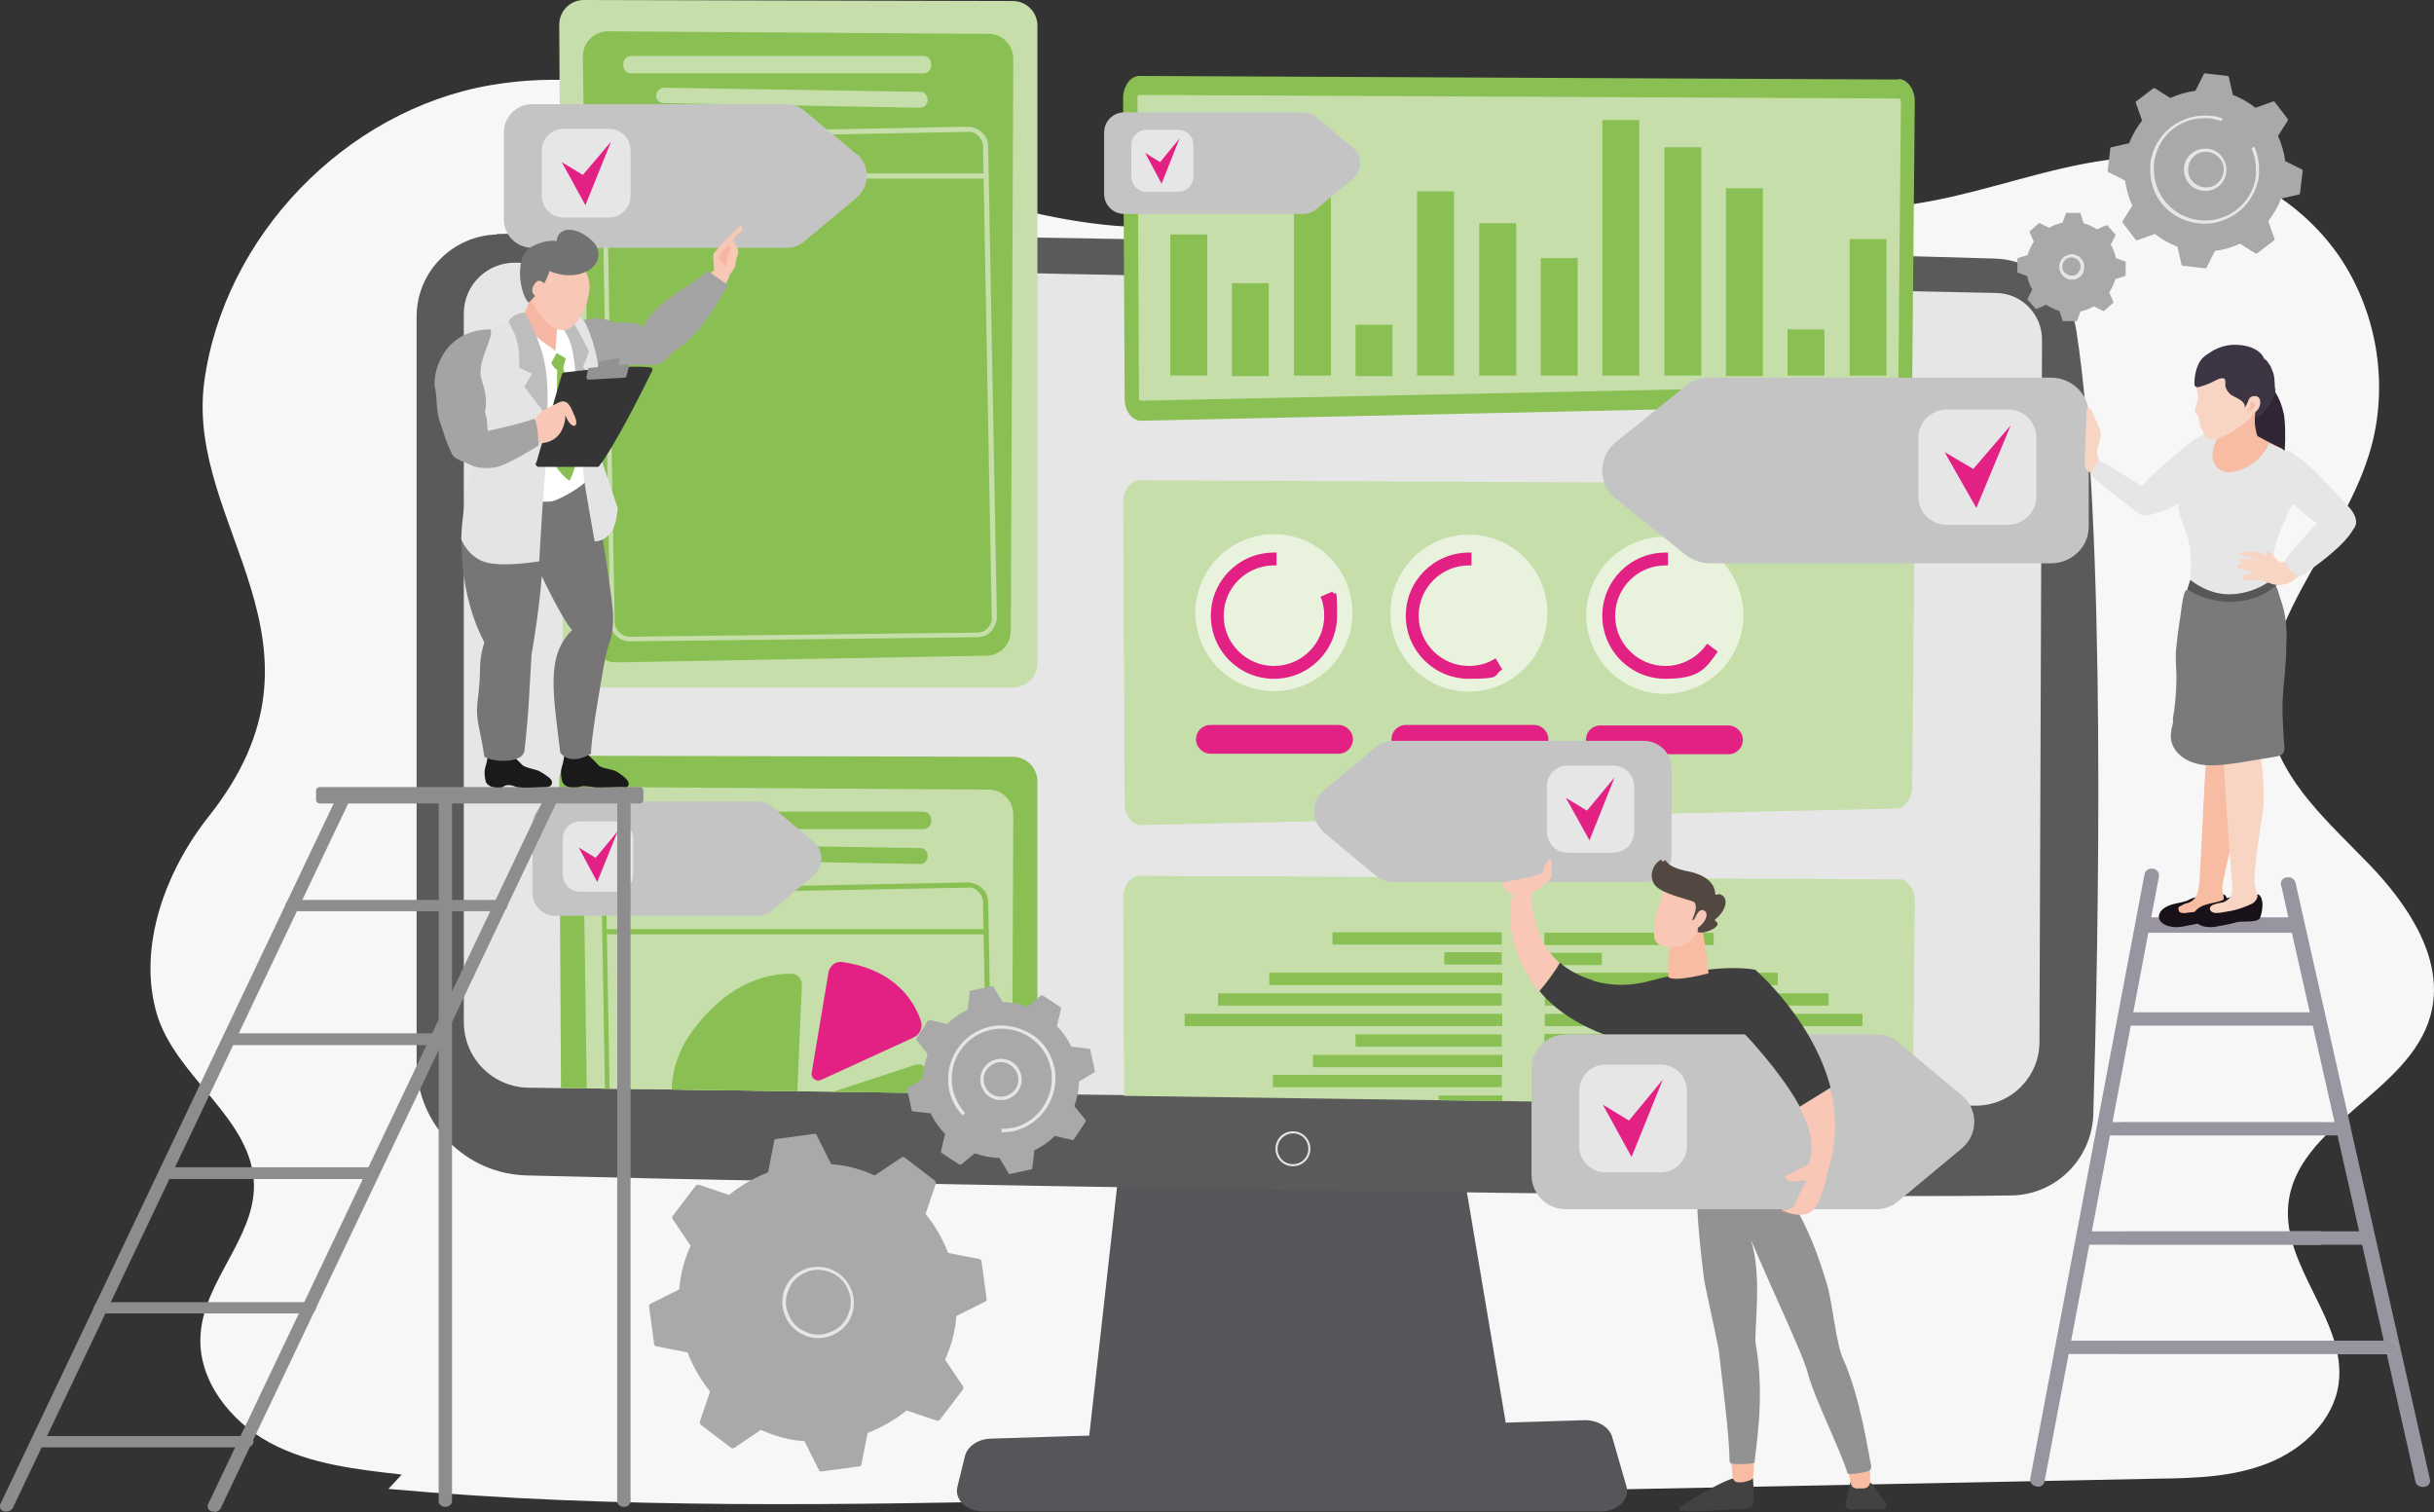
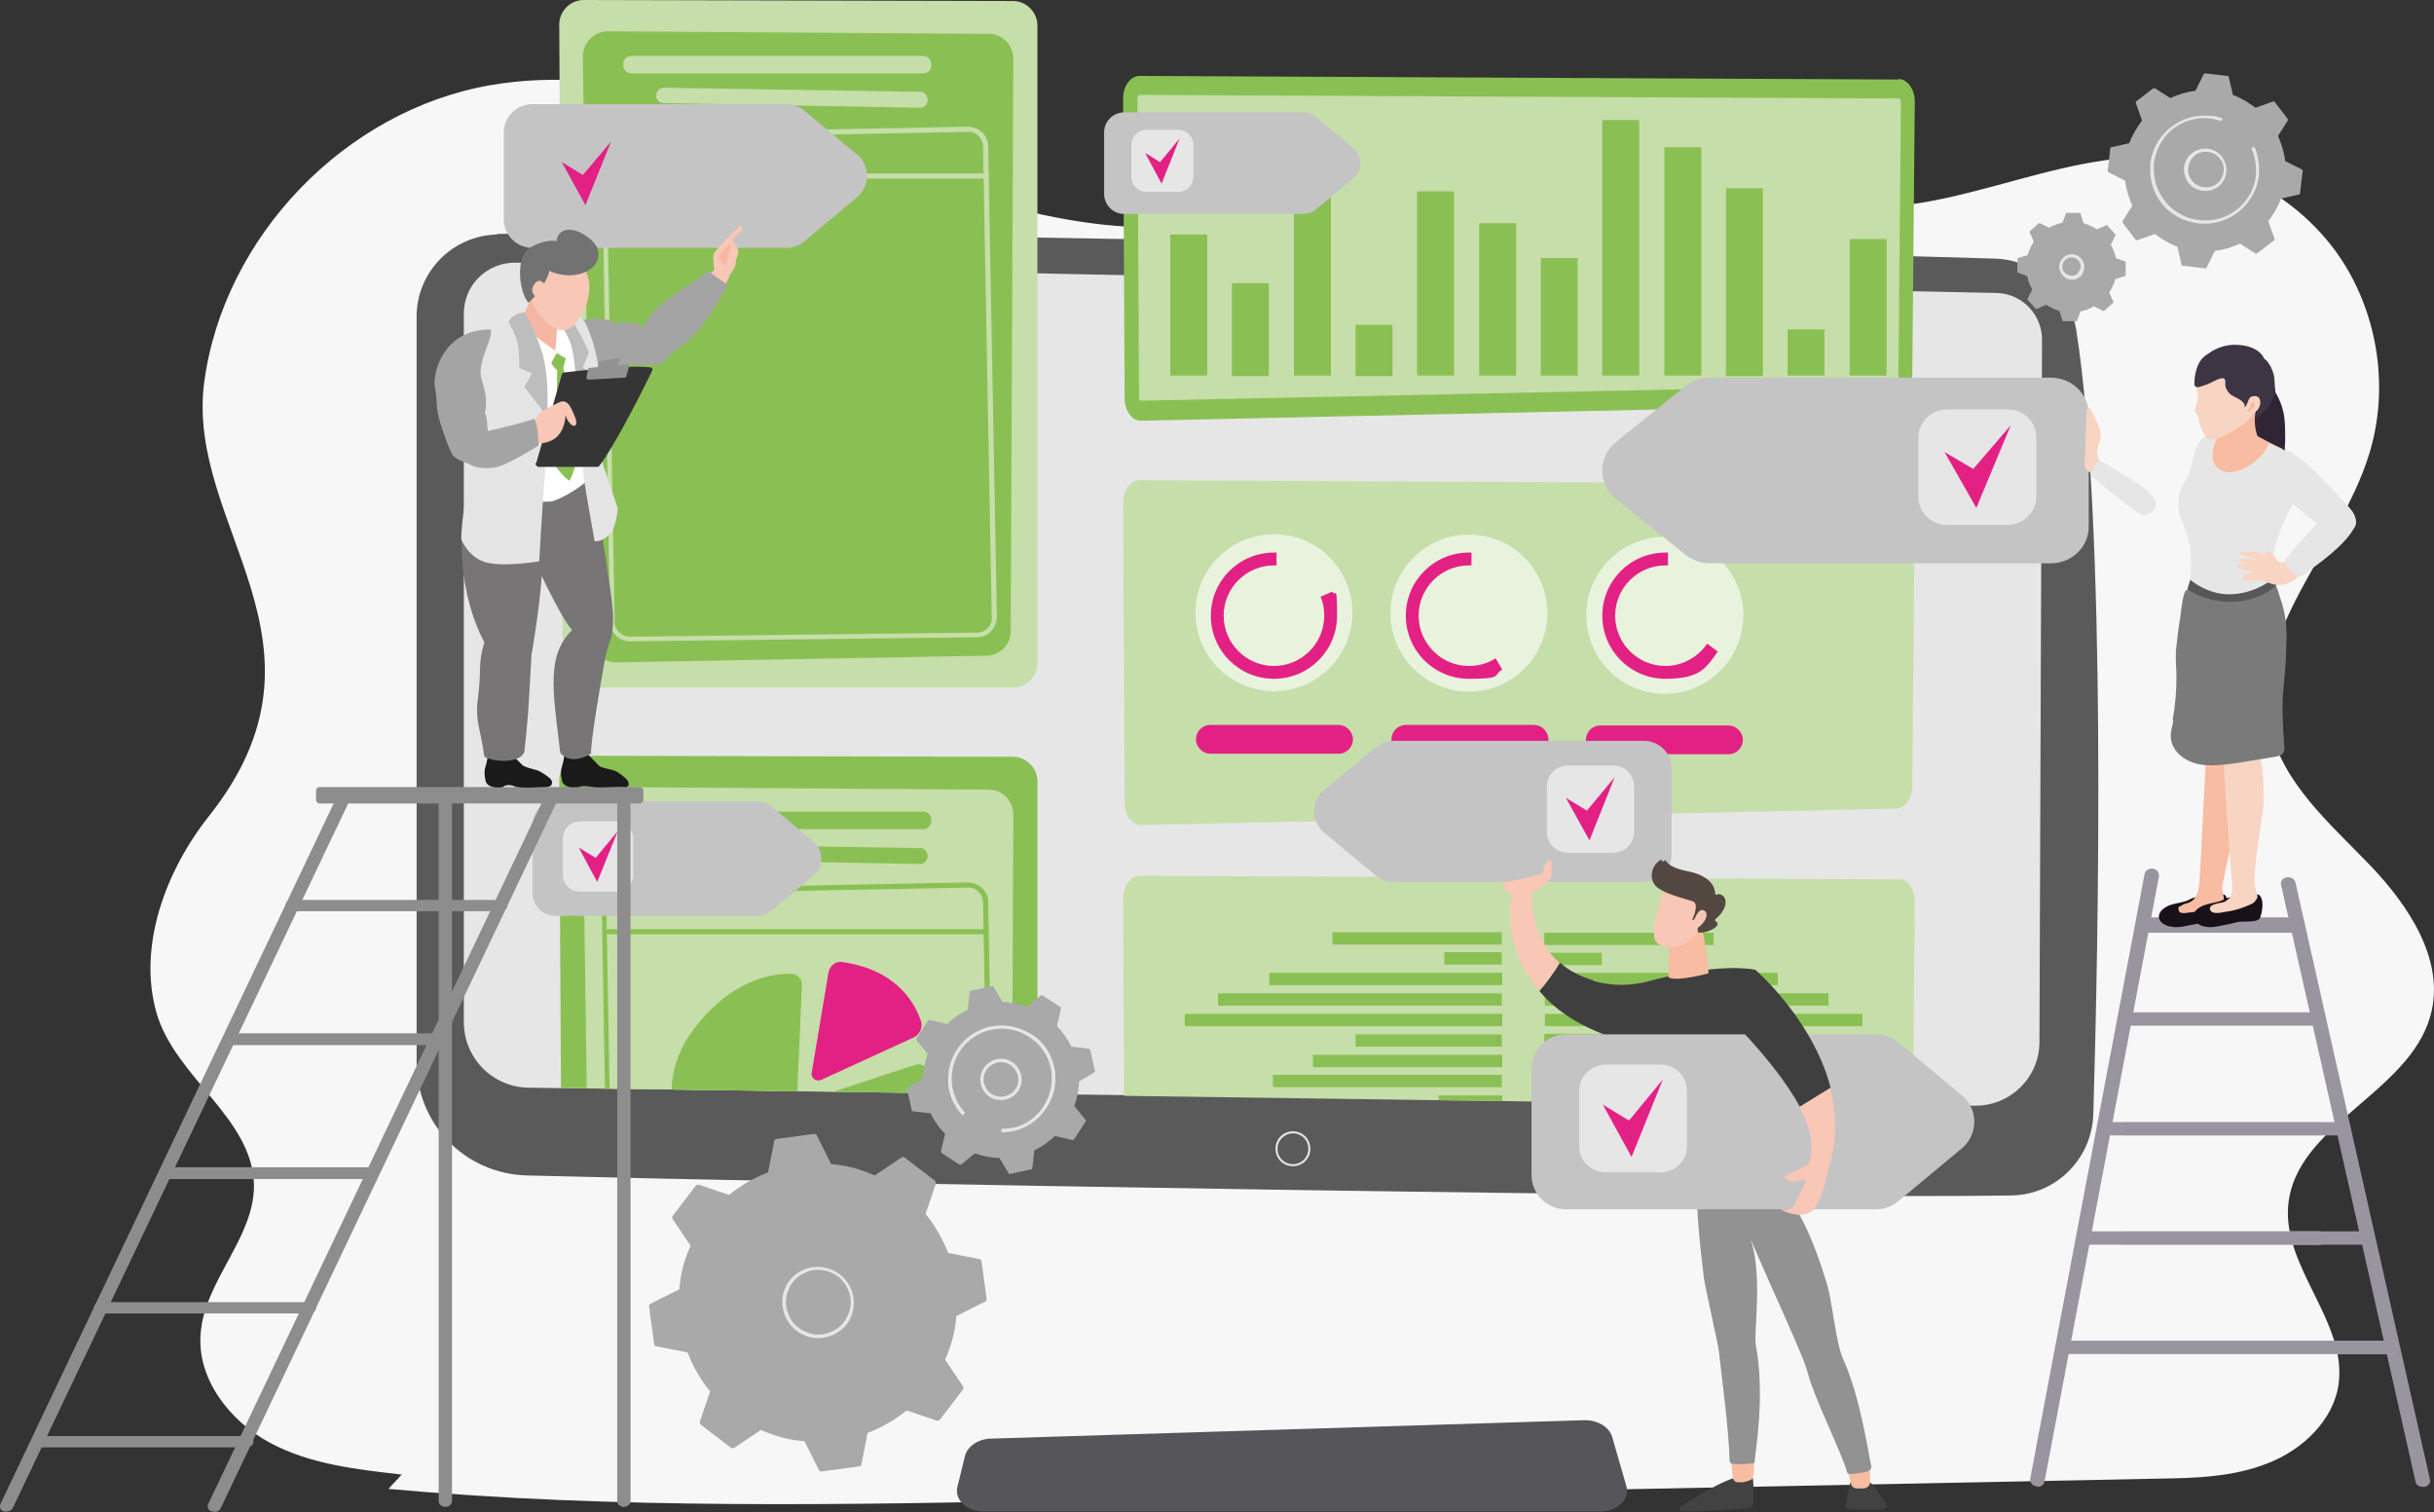
<svg xmlns="http://www.w3.org/2000/svg" xmlns:xlink="http://www.w3.org/1999/xlink" version="1.1" id="Vrstva_1" x="0px" y="0px" viewBox="0 0 474.4 294.7" style="enable-background:new 0 0 474.4 294.7;" xml:space="preserve">
  <rect x="0" y="0" width="474.4" height="294.7" fill="#333333" stroke="none" />
  <style type="text/css">
	.st0{fill:#F8F7F7;}
	.st1{fill:#56565A;}
	.st2{fill:#5A5A5A;}
	.st3{fill:#E6E6E6;}
	.st4{fill:#C6DEAA;}
	.st5{fill:#8AC053;}
	.st6{opacity:0.6;fill:#FFFFFF;enable-background:new    ;}
	.st7{fill:#E32185;}
	.st8{clip-path:url(#SVGID_00000040572650670741051820000010176299808882693817_);}
	.st9{fill:url(#SVGID_00000167375188198376112150000013925716509349187203_);}
	.st10{fill:url(#SVGID_00000085234358353118506070000004750828825976166822_);}
	.st11{fill:url(#SVGID_00000126311794114047421470000010241770349758832257_);}
	.st12{fill:url(#SVGID_00000151540007021731241480000011009881653921325994_);}
	.st13{fill:url(#SVGID_00000016783476257079850440000003615542565724922033_);}
	.st14{fill:url(#SVGID_00000025402229564516794770000010246016606407793800_);}
	.st15{fill:url(#SVGID_00000042722011373745058930000004251674252648855940_);}
	.st16{fill:url(#SVGID_00000045617597544252543790000008038459881647159705_);}
	.st17{fill:url(#SVGID_00000012459598222983080340000001827124530158902703_);}
	.st18{fill:#C4C4C4;}
	.st19{fill:#9895A0;}
	.st20{fill:#CBCACA;}
	.st21{fill:#8D8D8E;}
	.st22{fill:none;stroke:#9895A0;stroke-width:3;stroke-miterlimit:10;}
	.st23{fill:#A9A9A9;}
	.st24{fill:#424242;}
	.st25{fill:#F7BCA1;}
	.st26{fill:#929292;}
	.st27{fill:#3F3F3F;}
	.st28{fill:#F8C7B5;}
	.st29{fill:#534741;}
	.st30{fill:#1A1A1A;}
	.st31{fill:#777575;}
	.st32{fill:#A5A4A4;}
	.st33{fill:#FFFFFF;}
	.st34{fill:#F6B6A4;}
	.st35{fill:#8ABF53;}
	.st36{fill:#E4E4E4;}
	.st37{fill:#BEBDBE;}
	.st38{fill:#727272;}
	.st39{fill:#353535;}
	.st40{fill:#F8D4C2;}
	.st41{fill:#302534;}
	.st42{fill:#E2E1F1;}
	.st43{fill:#19111A;}
	.st44{fill:#7A7A7A;}
	.st45{fill:#575757;}
	.st46{fill:#3E3544;}
</style>
  <path class="st0" d="M461.7,168.4c-7.7-8-16.8-15.8-19.2-26.6C438.4,123,456,107,461.7,88.7c4-12.7,1.9-27.1-5.4-38.2  c-7.4-11.1-19.9-18.5-33.1-19.7c-22.8-2.1-45.1,13.3-67.5,8.8c-18-3.6-32.2-19.3-50.4-20.9c-21.5-2-39.3,15.7-59.7,22.4  c-24.5,8-51.1-0.4-75.2-9.5s-49.4-19.4-74.8-15c-28.3,4.9-52,29.5-55.8,57.9c-3.7,28.2,27.7,50.8,0.9,84.6  c-8.4,10.6-13.9,25.3-10.2,38.3c3.6,12.6,18.9,20.6,19,33.7c0,10.3-9.7,18.6-10.4,28.9c-0.7,8.8,5.7,17,13.5,21.2s16.9,5.2,25.7,6.2  l-2.6,2.8c44.4,4,89.2,3.1,133.8,2.2c70.4-1.4,140.7-2.8,211.1-4.2c7.2-0.1,14.6-0.3,21.4-3c6.7-2.6,12.8-8.3,13.8-15.4  c1.7-12.2-11-22.8-9.8-35c1.5-15.6,23.5-21.7,27.7-36.8c3-10.7-4.2-21.5-11.9-29.5L461.7,168.4z" />
  <g>
-     <polygon class="st1" points="219.2,218.1 212.1,281.6 294.2,281.6 283.5,218.1  " />
    <path class="st2" d="M96.9,45.7c-8.7,0.2-15.7,7.3-15.7,16v145.4c0,12,9.5,21.7,21.5,22c53.1,1.4,238.8,4.7,289.3,3.9   c8.7-0.1,15.7-7.1,16-15.8c1-33.8,2.6-115-3.3-152.7c-1.2-7.9-7.9-13.9-16-14.1c-44.5-1.4-241.4-5.9-291.9-4.8L96.9,45.7z" />
    <path class="st3" d="M100.5,51.2c-5.5-0.1-10.1,4.3-10.1,9.9v138.1c0,7,5.6,12.7,12.6,12.8l281.9,3.5c6.9,0.1,12.6-5.5,12.6-12.4   L398,66.2c0-4.9-3.9-9-8.9-9.1L100.5,51.2L100.5,51.2z" />
    <path class="st3" d="M252,227.3c-1.9,0-3.4-1.5-3.4-3.4s1.5-3.4,3.4-3.4s3.4,1.5,3.4,3.4S253.9,227.3,252,227.3z M252,220.9   c-1.6,0-3,1.3-3,3s1.3,3,3,3s3-1.3,3-3S253.7,220.9,252,220.9z" />
    <path class="st1" d="M311.9,294.6H191.7c-3.3,0-5.7-2.3-5.1-4.8l1.5-6.1c0.5-1.8,2.5-3.2,4.9-3.3l115.9-3.6c2.5,0,4.7,1.3,5.3,3.2   l2.8,9.7C317.7,292.2,315.3,294.6,311.9,294.6L311.9,294.6z" />
  </g>
  <g>
    <path class="st4" d="M114.5,134h82.9c2.6,0,4.8-2.1,4.8-4.8V5c0-2.6-2.1-4.8-4.8-4.8L113.8,0c-2.7,0-4.8,2.2-4.8,4.8l0.7,124.5   c0,2.6,2.2,4.8,4.8,4.8L114.5,134z" />
    <path class="st5" d="M118.5,6.1l74.2,0.5c2.7,0,4.8,2.2,4.8,4.9L197,123c0,2.6-2.1,4.8-4.8,4.8l-72.1,1.3c-2.7,0-4.9-2.1-4.9-4.8   L113.6,11C113.6,8.3,115.8,6.1,118.5,6.1z" />
    <path class="st4" d="M123,10.9h57c0.8,0,1.5,0.7,1.5,1.5v0.4c0,0.8-0.7,1.5-1.5,1.5h-57c-0.8,0-1.5-0.7-1.5-1.5v-0.4   C121.5,11.6,122.2,10.9,123,10.9z" />
    <path class="st4" d="M127.9,18.7L127.9,18.7c0,0.8,0.7,1.4,1.4,1.4l50,0.9c0.8,0,1.5-0.6,1.5-1.5l0,0c0-0.9-0.6-1.6-1.4-1.6   l-50-0.8c-0.8,0-1.5,0.7-1.5,1.5V18.7z" />
    <path class="st4" d="M122.8,125c-2.1,0-3.9-1.7-3.9-3.8L117.3,30l0,0c0-2.2,1.7-3.9,3.8-4l67.5-1.3c1.1,0,2,0.4,2.8,1.1   c0.8,0.7,1.2,1.7,1.2,2.7l1.7,91.7c0,1-0.4,2-1.1,2.8s-1.7,1.2-2.8,1.2L122.8,125L122.8,125L122.8,125z M118.2,30l1.6,91.2   c0,1.6,1.4,2.9,3,2.9s0,0,0,0l67.6-0.8c0.8,0,1.6-0.3,2.1-0.9c0.6-0.6,0.9-1.3,0.8-2.1l-1.7-91.7c0-0.8-0.3-1.5-0.9-2.1   c-0.6-0.6-1.3-0.9-2.1-0.8L121.1,27C119.4,27,118.1,28.4,118.2,30L118.2,30L118.2,30z" />
    <path class="st4" d="M192.2,34.8h-73.6c-0.3,0-0.5-0.2-0.5-0.5s0.2-0.5,0.5-0.5h73.6c0.3,0,0.5,0.2,0.5,0.5S192.5,34.8,192.2,34.8z   " />
  </g>
  <g>
    <path class="st5" d="M370.1,15.5l-148-0.7c-1.8,0-3.2,2-3.2,4.4l0.3,58.5c0,2.4,1.5,4.4,3.3,4.3l147.1-3.2c1.7,0,3.1-2,3.1-4.3   l0.5-54.7c0-2.4-1.4-4.4-3.2-4.4L370.1,15.5z" />
    <path class="st4" d="M222.4,78.1c-0.2,0-0.4-0.2-0.4-0.5l-0.3-58.5c0-0.1,0-0.3,0.1-0.4c0.1-0.1,0.2-0.2,0.3-0.2l148,0.7   c0,0,0.2,0,0.3,0.2c0,0,0.1,0.2,0.1,0.4L370,74.5c0,0.3-0.2,0.5-0.4,0.5l0,0L222.4,78.1L222.4,78.1z" />
    <g>
      <rect x="228.1" y="45.7" class="st5" width="7.2" height="27.5" />
      <rect x="240.1" y="55.2" class="st5" width="7.2" height="18.1" />
      <rect x="252.2" y="31.8" class="st5" width="7.2" height="41.4" />
      <rect x="264.2" y="63.3" class="st5" width="7.2" height="10" />
      <rect x="276.2" y="37.3" class="st5" width="7.2" height="35.9" />
      <rect x="288.3" y="43.5" class="st5" width="7.2" height="29.7" />
      <rect x="300.3" y="50.3" class="st5" width="7.2" height="22.9" />
      <rect x="312.3" y="23.4" class="st5" width="7.2" height="49.8" />
      <rect x="324.4" y="28.7" class="st5" width="7.2" height="44.5" />
      <rect x="336.4" y="36.7" class="st5" width="7.2" height="36.6" />
      <rect x="348.4" y="64.2" class="st5" width="7.2" height="9" />
      <rect x="360.5" y="46.6" class="st5" width="7.2" height="26.6" />
    </g>
  </g>
  <g>
    <path class="st4" d="M370.1,94.3l-148-0.7c-1.8,0-3.2,2-3.2,4.4l0.3,58.5c0,2.4,1.5,4.4,3.3,4.3l147.1-3.2c1.7,0,3.1-2,3.1-4.3   l0.5-54.7c0-2.4-1.4-4.4-3.2-4.4L370.1,94.3z" />
    <path class="st4" d="M222.3,156.3c0,0.2,0,0.3,0.2,0.3l147.1-3.2c0,0,0.2-0.1,0.2-0.3l0.5-54.7v-0.2c0,0,0,0-0.1,0l-148-0.7   l-0.1,0.1c0,0,0,0-0.1,0c0,0,0,0.1,0,0.2" />
    <g>
      <ellipse transform="matrix(0.316 -0.949 0.949 0.316 56.425 317.289)" class="st6" cx="248.3" cy="119.5" rx="15.3" ry="15.3" />
      <circle class="st6" cx="286.3" cy="119.5" r="15.3" />
      <ellipse transform="matrix(0.924 -0.383 0.383 0.924 -21.224 133.294)" class="st6" cx="324.4" cy="120" rx="15.3" ry="15.3" />
      <g>
        <path class="st7" d="M257.4,116.3c0.5,1.2,0.7,2.4,0.7,3.7c0,5.4-4.4,9.8-9.8,9.8s-9.8-4.4-9.8-9.8s4.4-9.8,9.8-9.8s0.3,0,0.5,0     v-2.5c-0.2,0-0.3,0-0.5,0c-6.8,0-12.3,5.5-12.3,12.3s5.5,12.3,12.3,12.3s12.3-5.5,12.3-12.3s-0.3-3.3-0.9-4.7L257.4,116.3     L257.4,116.3z" />
        <path class="st7" d="M291.5,128.3c-1.5,1-3.3,1.5-5.2,1.5c-5.4,0-9.8-4.4-9.8-9.8s4.4-9.8,9.8-9.8s0.3,0,0.5,0v-2.5     c-0.2,0-0.3,0-0.5,0c-6.8,0-12.3,5.5-12.3,12.3s5.5,12.3,12.3,12.3s4.6-0.7,6.5-1.8L291.5,128.3L291.5,128.3z" />
        <path class="st7" d="M332.7,125.5c-1.8,2.6-4.8,4.3-8.1,4.3c-5.4,0-9.8-4.4-9.8-9.8s4.4-9.8,9.8-9.8s0.3,0,0.5,0v-2.5     c-0.2,0-0.3,0-0.5,0c-6.8,0-12.3,5.5-12.3,12.3s5.5,12.3,12.3,12.3s7.9-2.1,10.2-5.3l-2-1.5H332.7z" />
      </g>
      <g>
        <path class="st7" d="M260.9,141.3h-25c-1.6,0-2.8,1.3-2.8,2.8s1.3,2.8,2.8,2.8h25c1.6,0,2.8-1.3,2.8-2.8S262.4,141.3,260.9,141.3     z" />
        <path class="st7" d="M299,141.3h-25c-1.6,0-2.8,1.3-2.8,2.8s1.3,2.8,2.8,2.8h25c1.6,0,2.8-1.3,2.8-2.8S300.5,141.3,299,141.3z" />
        <path class="st7" d="M311.9,147h25c1.6,0,2.8-1.3,2.8-2.8s-1.3-2.8-2.8-2.8h-25c-1.6,0-2.8,1.3-2.8,2.8S310.4,147,311.9,147z" />
      </g>
    </g>
  </g>
  <g>
    <g>
      <defs>
        <path id="SVGID_1_" d="M382.6,206.8c0,2.8-2,9-4.8,9l-279.6-3.9c-2.8,0-5.1-2.3-5.1-5.1l-2.3-100c0.3-9.1,8.3-12.4,13.2-12.2     l272.8-7.3c2.6,0,5.2,0.9,7,2.8c1.9,1.9,2.8,4.4,2.8,7.1l-3.9,109.7L382.6,206.8z" />
      </defs>
      <clipPath id="SVGID_00000182500227526055122120000013997001313648643204_">
        <use xlink:href="#SVGID_1_" style="overflow:visible;" />
      </clipPath>
      <g style="clip-path:url(#SVGID_00000182500227526055122120000013997001313648643204_);">
        <g>
          <path class="st5" d="M114.5,281.3h82.9c2.6,0,4.8-2.1,4.8-4.8V152.3c0-2.6-2.1-4.8-4.8-4.8l-83.6-0.2c-2.7,0-4.8,2.2-4.8,4.8      l0.7,124.5C109.7,279.2,111.9,281.4,114.5,281.3L114.5,281.3z" />
          <path class="st4" d="M118.5,153.4l74.2,0.5c2.7,0,4.8,2.2,4.8,4.9L197,270.3c0,2.6-2.1,4.8-4.8,4.8l-72.1,1.3      c-2.7,0-4.9-2.1-4.9-4.8l-1.6-113.3C113.6,155.6,115.8,153.4,118.5,153.4L118.5,153.4z" />
          <path class="st5" d="M123,158.2h57c0.8,0,1.5,0.7,1.5,1.5v0.4c0,0.8-0.7,1.5-1.5,1.5h-57c-0.8,0-1.5-0.7-1.5-1.5v-0.4      C121.5,158.9,122.2,158.2,123,158.2z" />
          <path class="st5" d="M127.9,166.1L127.9,166.1c0,0.8,0.7,1.4,1.4,1.4l50,0.9c0.8,0,1.5-0.6,1.5-1.5l0,0c0-0.9-0.6-1.6-1.4-1.6      l-50-0.8c-0.8,0-1.5,0.7-1.5,1.5V166.1z" />
          <path class="st5" d="M122.8,272.3c-2.1,0-3.9-1.7-3.9-3.8l-1.6-91.2l0,0c0-2.2,1.7-3.9,3.8-4l67.5-1.3c1,0,2,0.4,2.8,1.1      s1.2,1.7,1.2,2.7l1.7,91.7c0,1-0.4,2-1.1,2.8c-0.7,0.8-1.7,1.2-2.8,1.2L122.8,272.3L122.8,272.3L122.8,272.3z M118.2,177.3      l1.6,91.2c0,1.6,1.4,2.9,3,2.9s0,0,0,0l67.6-0.8c0.8,0,1.6-0.3,2.1-0.9c0.6-0.6,0.9-1.3,0.8-2.1l-1.7-91.7      c0-0.8-0.3-1.5-0.9-2.1c-0.6-0.6-1.3-0.9-2.1-0.8l-67.5,1.3c-1.7,0-3,1.4-2.9,3.1l0,0L118.2,177.3z" />
          <path class="st5" d="M192.2,182.1h-73.6c-0.3,0-0.5-0.2-0.5-0.5s0.2-0.5,0.5-0.5h73.6c0.3,0,0.5,0.2,0.5,0.5      S192.5,182.1,192.2,182.1z" />
          <g>
            <path class="st5" d="M156.3,191.9c0-1.1-0.8-2-1.9-2.1c-3.7-0.1-11.7,0.9-19.2,10.8c-10.1,13.3-1.9,31.7,19.5,32       c19.7,0.3,26.4-14.5,26.1-23.5c0-1.1-1.2-1.9-2.3-1.6l-21,6.9c-1.1,0.4-2.2-0.5-2.1-1.6l0.9-21V191.9z" />
            <path class="st7" d="M161.5,189.4l-3.3,19.7c-0.2,1,0.9,1.8,1.8,1.4l18.1-8.3c1.2-0.6,1.8-1.9,1.4-3.2       c-1.2-3.5-4.7-10-15.4-11.5C162.9,187.3,161.8,188.2,161.5,189.4z" />
          </g>
        </g>
        <g>
          <path class="st4" d="M370.1,171.4l-148-0.7c-1.8,0-3.2,2-3.2,4.4l0.3,58.5c0,2.4,1.5,4.4,3.3,4.3l147.1-3.2c1.7,0,3.1-2,3.1-4.3      l0.5-54.7c0-2.4-1.4-4.4-3.2-4.4L370.1,171.4z" />
          <g>
            <linearGradient id="SVGID_00000108301482158303102640000001877302533935848836_" gradientUnits="userSpaceOnUse" x1="347.211" y1="284.298" x2="315.911" y2="385.998" gradientTransform="matrix(1 0 0 1 0 -290)">
              <stop offset="0" style="stop-color:#E2473D" />
              <stop offset="1" style="stop-color:#E9615A" />
            </linearGradient>
            <rect x="258.6" y="225.4" style="fill:url(#SVGID_00000108301482158303102640000001877302533935848836_);" width="34.2" height="2.4" />
            <linearGradient id="SVGID_00000122706585021011292320000007752154694489179294_" gradientUnits="userSpaceOnUse" x1="351.595" y1="285.624" x2="320.195" y2="387.324" gradientTransform="matrix(1 0 0 1 0 -290)">
              <stop offset="0" style="stop-color:#E2473D" />
              <stop offset="1" style="stop-color:#E9615A" />
            </linearGradient>
            <rect x="270.3" y="221.4" style="fill:url(#SVGID_00000122706585021011292320000007752154694489179294_);" width="22.4" height="2.4" />
            <linearGradient id="SVGID_00000178920880866867229860000008714687808367281855_" gradientUnits="userSpaceOnUse" x1="337.086" y1="281.191" x2="305.786" y2="382.891" gradientTransform="matrix(1 0 0 1 0 -290)">
              <stop offset="0" style="stop-color:#E2473D" />
              <stop offset="1" style="stop-color:#E9615A" />
            </linearGradient>
            <rect x="241.3" y="217.5" style="fill:url(#SVGID_00000178920880866867229860000008714687808367281855_);" width="51.5" height="2.4" />
            <rect x="280.4" y="213.5" class="st5" width="12.4" height="2.4" />
            <rect x="248.1" y="209.5" class="st5" width="44.6" height="2.4" />
            <rect x="255.9" y="205.6" class="st5" width="36.9" height="2.4" />
            <rect x="264.2" y="201.6" class="st5" width="28.5" height="2.4" />
            <rect x="230.9" y="197.6" class="st5" width="61.9" height="2.4" />
            <rect x="237.4" y="193.6" class="st5" width="55.3" height="2.4" />
            <rect x="247.4" y="189.6" class="st5" width="45.4" height="2.4" />
            <rect x="281.5" y="185.6" class="st5" width="11.2" height="2.4" />
            <rect x="259.7" y="181.7" class="st5" width="33" height="2.4" />
          </g>
          <g>
            <linearGradient id="SVGID_00000108992518413009998710000014473165525596742313_" gradientUnits="userSpaceOnUse" x1="385.926" y1="296.272" x2="354.626" y2="397.972" gradientTransform="matrix(1 0 0 1 0 -290)">
              <stop offset="0" style="stop-color:#E2473D" />
              <stop offset="1" style="stop-color:#E9615A" />
            </linearGradient>
            <rect x="301" y="225.4" style="fill:url(#SVGID_00000108992518413009998710000014473165525596742313_);" width="34.2" height="2.4" />
            <linearGradient id="SVGID_00000119094836924454575870000013627249571850032566_" gradientUnits="userSpaceOnUse" x1="379.411" y1="294.268" x2="348.111" y2="395.968" gradientTransform="matrix(1 0 0 1 0 -290)">
              <stop offset="0" style="stop-color:#E2473D" />
              <stop offset="1" style="stop-color:#E9615A" />
            </linearGradient>
            <rect x="301" y="221.4" style="fill:url(#SVGID_00000119094836924454575870000013627249571850032566_);" width="22.4" height="2.4" />
            <linearGradient id="SVGID_00000099620570012015265670000012120792392282036380_" gradientUnits="userSpaceOnUse" x1="391.783" y1="298.021" x2="360.382" y2="399.721" gradientTransform="matrix(1 0 0 1 0 -290)">
              <stop offset="0" style="stop-color:#E2473D" />
              <stop offset="1" style="stop-color:#E9615A" />
            </linearGradient>
            <rect x="301" y="217.4" style="fill:url(#SVGID_00000099620570012015265670000012120792392282036380_);" width="51.5" height="2.4" />
            <linearGradient id="SVGID_00000125579622969598083290000011798979445797323654_" gradientUnits="userSpaceOnUse" x1="372.816" y1="292.231" x2="341.416" y2="393.931" gradientTransform="matrix(1 0 0 1 0 -290)">
              <stop offset="0" style="stop-color:#E2473D" />
              <stop offset="1" style="stop-color:#E9615A" />
            </linearGradient>
            <rect x="301" y="213.5" style="fill:url(#SVGID_00000125579622969598083290000011798979445797323654_);" width="12.4" height="2.4" />
            <linearGradient id="SVGID_00000138555186513626839880000013315444768064364717_" gradientUnits="userSpaceOnUse" x1="386.387" y1="296.422" x2="354.987" y2="398.122" gradientTransform="matrix(1 0 0 1 0 -290)">
              <stop offset="0" style="stop-color:#E2473D" />
              <stop offset="1" style="stop-color:#E9615A" />
            </linearGradient>
            <rect x="301" y="209.5" style="fill:url(#SVGID_00000138555186513626839880000013315444768064364717_);" width="44.6" height="2.4" />
            <linearGradient id="SVGID_00000103982283216020502610000011692031439672377482_" gradientUnits="userSpaceOnUse" x1="381.577" y1="294.888" x2="350.277" y2="396.588" gradientTransform="matrix(1 0 0 1 0 -290)">
              <stop offset="0" style="stop-color:#E2473D" />
              <stop offset="1" style="stop-color:#E9615A" />
            </linearGradient>
            <rect x="301" y="205.5" style="fill:url(#SVGID_00000103982283216020502610000011692031439672377482_);" width="36.9" height="2.4" />
            <rect x="301" y="201.5" class="st5" width="28.5" height="2.4" />
            <rect x="301.1" y="197.6" class="st5" width="61.9" height="2.4" />
            <rect x="301.1" y="193.6" class="st5" width="55.3" height="2.4" />
            <rect x="301.1" y="189.6" class="st5" width="45.4" height="2.4" />
            <rect x="301" y="185.7" class="st5" width="11.2" height="2.4" />
            <rect x="301" y="181.8" class="st5" width="33" height="2.4" />
          </g>
        </g>
      </g>
    </g>
  </g>
  <g>
    <path class="st18" d="M167,30.1l-10.2-8.5c-1-0.8-2.2-1.3-3.5-1.3h-49.6c-3,0-5.5,2.5-5.5,5.5v17c0,3,2.5,5.5,5.5,5.5h49.6   c1.3,0,2.5-0.4,3.5-1.3l10.2-8.5c2.6-2.2,2.6-6.3,0-8.5V30.1z" />
-     <path class="st3" d="M109.8,25.1h8.9c2.3,0,4.2,1.9,4.2,4.2v8.9c0,2.3-1.9,4.2-4.2,4.2h-8.9c-2.3,0-4.2-1.9-4.2-4.2v-8.9   C105.6,27,107.5,25.1,109.8,25.1z" />
    <polygon class="st7" points="109.5,31.6 114.1,40 119.1,27.6 113.6,34.1  " />
  </g>
  <g>
    <path class="st18" d="M158.5,164l-8.1-6.8c-0.8-0.7-1.8-1-2.8-1h-39.4c-2.4,0-4.4,2-4.4,4.4v13.5c0,2.4,2,4.4,4.4,4.4h39.4   c1,0,2-0.4,2.8-1l8.1-6.8C160.6,169,160.6,165.7,158.5,164z" />
    <path class="st3" d="M113,160.1h7.1c1.8,0,3.3,1.5,3.3,3.3v7.1c0,1.8-1.5,3.3-3.3,3.3H113c-1.8,0-3.3-1.5-3.3-3.3v-7.1   C109.7,161.6,111.2,160.1,113,160.1z" />
    <polygon class="st7" points="112.8,165.2 116.4,171.9 120.4,162 116.1,167.2  " />
  </g>
  <g>
    <path class="st18" d="M263.7,28.8l-7.2-6c-0.7-0.6-1.6-0.9-2.5-0.9h-34.9c-2.1,0-3.9,1.7-3.9,3.9v12c0,2.1,1.7,3.9,3.9,3.9H254   c0.9,0,1.8-0.3,2.5-0.9l7.2-6C265.6,33.3,265.6,30.4,263.7,28.8z" />
    <path class="st3" d="M223.5,25.3h6.1c1.7,0,3,1.3,3,3v6.1c0,1.7-1.3,3-3,3h-6.1c-1.7,0-3-1.3-3-3v-6.1   C220.5,26.6,221.8,25.3,223.5,25.3z" />
    <polygon class="st7" points="223.2,29.8 226.4,35.8 229.9,27 226.1,31.6  " />
  </g>
  <g>
    <g>
      <path class="st19" d="M397.1,289.8c0.7,0,1.3-0.4,1.4-1.1l22.3-117.9c0.1-0.7-0.4-1.4-1.2-1.5c-0.8-0.1-1.5,0.4-1.6,1l-22.3,117.9    c-0.1,0.7,0.4,1.4,1.2,1.5h0.2V289.8z" />
      <path class="st19" d="M472.2,289.8c0,0,0.2,0,0.3,0c0.8-0.1,1.3-0.8,1.1-1.5L447.4,172c-0.2-0.7-0.9-1.1-1.7-1    c-0.8,0.1-1.3,0.8-1.1,1.5l26.2,116.3C470.9,289.4,471.5,289.8,472.2,289.8L472.2,289.8z" />
      <path class="st19" d="M414.7,199.9h36.7c0.8,0,1.4-0.6,1.4-1.3s-0.6-1.3-1.4-1.3h-36.7c-0.8,0-1.4,0.6-1.4,1.3    S413.9,199.9,414.7,199.9z" />
      <path class="st20" d="M414,221.3h38.1c0.8,0,1.4-0.6,1.4-1.3s-0.6-1.3-1.4-1.3H414c-0.8,0-1.4,0.6-1.4,1.3S413.2,221.3,414,221.3z    " />
      <path class="st19" d="M410.6,221.3h46.1c0.8,0,1.4-0.6,1.4-1.3s-0.6-1.3-1.4-1.3h-46.1c-0.8,0-1.4,0.6-1.4,1.3    S409.8,221.3,410.6,221.3z" />
      <path class="st20" d="M414,242.6h38.1c0.8,0,1.4-0.6,1.4-1.3s-0.6-1.3-1.4-1.3H414c-0.8,0-1.4,0.6-1.4,1.3S413.2,242.6,414,242.6z    " />
      <path class="st19" d="M406.2,242.6h55.2c0.8,0,1.4-0.6,1.4-1.3s-0.6-1.3-1.4-1.3h-55.2c-0.8,0-1.4,0.6-1.4,1.3    S405.4,242.6,406.2,242.6z" />
      <path class="st20" d="M414,263.9h51.8c0.8,0,1.4-0.6,1.4-1.3s-0.6-1.3-1.4-1.3H414c-0.8,0-1.4,0.6-1.4,1.3S413.2,263.9,414,263.9z    " />
      <path class="st19" d="M402.6,263.9h63.2c0.8,0,1.4-0.6,1.4-1.3s-0.6-1.3-1.4-1.3h-63.2c-0.8,0-1.4,0.6-1.4,1.3    S401.8,263.9,402.6,263.9z" />
      <g>
        <path class="st21" d="M121.6,293.7c-0.7,0-1.3-0.5-1.3-1.1V155.4c0-0.6,0.6-1.1,1.3-1.1s1.3,0.5,1.3,1.1v137.2     C122.9,293.2,122.3,293.7,121.6,293.7z" />
        <path class="st21" d="M86.8,293.7c-0.7,0-1.3-0.5-1.3-1.1V155.4c0-0.6,0.6-1.1,1.3-1.1s1.3,0.5,1.3,1.1v137.2     C88.1,293.2,87.5,293.7,86.8,293.7z" />
        <path class="st21" d="M1.3,294.6c-0.2,0-0.3,0-0.5,0c-0.7-0.2-1-0.9-0.7-1.5L65.8,155c0.3-0.6,1-0.9,1.7-0.6     c0.7,0.2,1,0.9,0.7,1.5l-65.7,138C2.3,294.3,1.8,294.6,1.3,294.6z" />
        <path class="st21" d="M41.8,294.6c-0.2,0-0.3,0-0.5,0c-0.7-0.2-1-0.9-0.7-1.5L106.3,155c0.3-0.6,1-0.9,1.7-0.6     c0.7,0.2,1,0.9,0.7,1.5L43,294c-0.2,0.4-0.7,0.7-1.2,0.7V294.6z" />
        <path class="st21" d="M62.3,153.4h62.4c0.4,0,0.7,0.3,0.7,0.7v1.8c0,0.4-0.3,0.7-0.7,0.7H62.3c-0.4,0-0.7-0.3-0.7-0.7v-1.8     C61.6,153.7,61.9,153.4,62.3,153.4z" />
        <path class="st21" d="M97.6,177.6H56.9c-0.7,0-1.3-0.5-1.3-1.1s0.6-1.1,1.3-1.1h40.7c0.7,0,1.3,0.5,1.3,1.1     S98.3,177.6,97.6,177.6z" />
        <rect x="44.4" y="201.4" class="st21" width="40.7" height="2.3" />
        <rect x="32.3" y="227.5" class="st21" width="40.7" height="2.3" />
        <path class="st21" d="M60.3,256H19.6c-0.7,0-1.3-0.5-1.3-1.1s0.6-1.1,1.3-1.1h40.7c0.7,0,1.3,0.5,1.3,1.1S61,256,60.3,256z" />
        <path class="st21" d="M48.1,282.1H7.4c-0.7,0-1.3-0.5-1.3-1.1s0.6-1.1,1.3-1.1h40.7c0.7,0,1.3,0.5,1.3,1.1S48.8,282.1,48.1,282.1     z" />
        <path class="st22" d="M447.6,180.3h-29.8" />
      </g>
    </g>
    <g>
      <path class="st18" d="M314.9,86.2l13.7-11c1.3-1.1,3-1.6,4.7-1.6h66.4c4.1,0,7.4,3.2,7.4,7.1v22c0,3.9-3.3,7.1-7.4,7.1h-66.4    c-1.7,0-3.4-0.6-4.7-1.6l-13.7-11C311.4,94.3,311.4,89.1,314.9,86.2z" />
      <path class="st3" d="M379.5,79.8h11.8c3.1,0,5.6,2.4,5.6,5.5v11.5c0,3-2.5,5.5-5.6,5.5h-11.8c-3.1,0-5.6-2.4-5.6-5.5V85.3    C373.9,82.3,376.4,79.8,379.5,79.8z" />
      <polygon class="st7" points="379,88.1 385.2,99 391.9,82.9 384.6,91.4   " />
    </g>
  </g>
  <g>
    <g>
      <g>
        <path class="st23" d="M142.5,282.2c0.2,0.1,0.4,0.1,0.6,0l5.2-3.5c2.7,1.2,5.5,2,8.5,2.2l2.8,5.6c0,0.2,0.3,0.3,0.5,0.3l7.4-1     c0.2,0,0.4-0.2,0.4-0.4l1.2-6.1c2.8-1.1,5.4-2.6,7.6-4.4l5.9,2c0.2,0,0.4,0,0.6-0.2l4.5-5.9c0.1-0.2,0.1-0.4,0-0.6l-3.5-5.2     c1.2-2.7,2-5.5,2.2-8.5l5.6-2.8c0.2,0,0.3-0.3,0.3-0.5l-1-7.4c0-0.2-0.2-0.4-0.4-0.4l-6.1-1.2c-1.1-2.8-2.6-5.4-4.4-7.6l2-5.9     c0-0.2,0-0.4-0.2-0.6l-5.9-4.5c-0.2-0.1-0.4-0.1-0.6,0l-5.2,3.5c-2.7-1.2-5.5-2-8.5-2.2l-2.8-5.6c0-0.2-0.3-0.3-0.5-0.3l-7.4,1     c-0.2,0-0.4,0.2-0.4,0.4l-1.2,6.1c-2.8,1.1-5.4,2.6-7.6,4.4l-5.9-2c-0.2,0-0.4,0-0.6,0.2l-4.5,5.9c-0.1,0.2-0.1,0.4,0,0.6     l3.5,5.2c-1.2,2.7-2,5.5-2.2,8.5l-5.6,2.8c-0.2,0-0.3,0.3-0.3,0.5l1,7.4c0,0.2,0.2,0.4,0.4,0.4l6.1,1.2c1.1,2.8,2.6,5.4,4.4,7.6     l-2,5.9c0,0.2,0,0.4,0.2,0.6L142.5,282.2z" />
        <path class="st3" d="M159.4,260.8c-0.9,0-1.9-0.2-2.7-0.6c-1.7-0.7-3-2.1-3.7-3.8c-0.7-1.7-0.7-3.6,0-5.3c0.7-1.7,2.1-3,3.8-3.7     c3.6-1.4,7.6,0.3,9.1,3.9c0.7,1.7,0.7,3.6,0,5.3c-0.7,1.7-2.1,3-3.8,3.7c-0.8,0.3-1.7,0.5-2.6,0.5H159.4z M159.4,247.5     c-0.8,0-1.6,0.1-2.3,0.5c-1.6,0.6-2.8,1.8-3.4,3.4c-0.7,1.5-0.7,3.3,0,4.8c0.6,1.6,1.8,2.8,3.4,3.4c1.5,0.7,3.3,0.7,4.8,0l0,0     c1.6-0.6,2.8-1.8,3.4-3.4c0.7-1.5,0.7-3.3,0-4.8C164.3,248.9,161.9,247.5,159.4,247.5z" />
      </g>
    </g>
    <path class="st23" d="M187.3,227l2.7-2.2c1.5,0.5,3.2,0.9,4.8,0.9l1.8,3c0,0.1,0.2,0.2,0.3,0.1l4.1-0.9c0.1,0,0.2-0.1,0.2-0.2   l0.4-3.5c1.5-0.7,2.9-1.7,4-2.8l3.4,0.8c0.1,0,0.2,0,0.3-0.1l2.3-3.5c0-0.1,0-0.2,0-0.3l-2.2-2.7c0.5-1.5,0.9-3.2,0.9-4.8l3-1.8   c0.1,0,0.2-0.2,0.1-0.3l-0.9-4.1c0-0.1-0.1-0.2-0.2-0.2l-3.5-0.4c-0.7-1.5-1.7-2.9-2.8-4l0.8-3.4c0-0.1,0-0.2-0.1-0.3l-3.5-2.3   c-0.1,0-0.2,0-0.3,0l-2.7,2.2c-1.5-0.5-3.2-0.9-4.8-0.9l-1.8-3c0-0.1-0.2-0.2-0.3-0.1l-4.1,0.9c-0.1,0-0.2,0.1-0.2,0.2l-0.4,3.5   c-1.5,0.7-2.9,1.7-4,2.8l-3.4-0.8c-0.1,0-0.2,0-0.3,0.1l-2.3,3.5c0,0.1,0,0.2,0,0.3l2.2,2.7c-0.5,1.5-0.9,3.2-0.9,4.8l-3,1.8   c-0.1,0-0.2,0.2-0.1,0.3l0.9,4.1c0,0.1,0.1,0.2,0.2,0.2l3.5,0.4c0.7,1.5,1.7,2.9,2.8,4l-0.8,3.4c0,0.1,0,0.2,0.1,0.3l3.5,2.3   C187.1,227,187.2,227,187.3,227z" />
    <path class="st3" d="M195.1,214.4c-0.4,0-0.9,0-1.3-0.2c-1-0.3-1.9-1.1-2.3-2c-1-2-0.2-4.4,1.8-5.4s4.4-0.2,5.4,1.8   s0.2,4.4-1.8,5.4C196.3,214.3,195.7,214.4,195.1,214.4L195.1,214.4z M195.1,207c-0.5,0-1,0.1-1.5,0.4c-1.7,0.8-2.4,2.9-1.5,4.5   c0.8,1.7,2.9,2.3,4.5,1.5c1.7-0.8,2.4-2.9,1.5-4.5c-0.4-0.8-1.1-1.4-1.9-1.7C195.8,207.1,195.5,207,195.1,207L195.1,207z" />
    <path class="st3" d="M195.2,220.7V220c0.7,0,1.4,0,2.1-0.2c0.1,0,0.2,0,0.3,0c2.4-0.6,4.5-2.1,5.8-4.2c1-1.6,1.6-3.4,1.6-5.3   c0-0.7,0-1.4-0.2-2.1c-1.1-5.3-6.4-8.6-11.6-7.5c-4.6,1-7.7,5-7.7,9.5c0,0.6,0,1.4,0.2,2.1c0.4,1.7,1.2,3.3,2.4,4.6l-0.5,0.5   c-1.3-1.4-2.2-3.1-2.6-4.9c-0.2-0.7-0.2-1.5-0.2-2.2c0-4.8,3.3-9.1,8.2-10.2c2.7-0.6,5.5,0,7.9,1.4s4,3.8,4.6,6.6   c0.2,0.7,0.2,1.5,0.2,2.2c0,2-0.6,3.9-1.7,5.6c-1.5,2.3-3.8,4-6.6,4.6l0,0C196.7,220.6,196,220.7,195.2,220.7   C195.3,220.7,195.3,220.7,195.2,220.7L195.2,220.7z" />
  </g>
  <g>
    <g>
      <g>
        <path class="st23" d="M443.3,19.8c0,0-0.2-0.1-0.3,0l-3.4,1.2c-1.3-1-2.8-1.9-4.4-2.5l-0.8-3.5c0-0.1-0.1-0.2-0.3-0.2l-4.3-0.5     c-0.1,0-0.2,0-0.3,0.2l-1.6,3.2c-1.7,0.2-3.3,0.7-4.9,1.4l-3-1.9c-0.1,0-0.2,0-0.3,0l-3.4,2.6c0,0-0.1,0.2,0,0.3l1.2,3.4     c-1,1.3-1.9,2.8-2.5,4.4l-3.5,0.8c-0.1,0-0.2,0.1-0.2,0.3l-0.5,4.3c0,0.1,0,0.2,0.2,0.3l3.2,1.6c0.2,1.7,0.7,3.3,1.4,4.9l-1.9,3     c0,0.1,0,0.2,0,0.3l2.6,3.4c0,0,0.2,0.1,0.3,0l3.4-1.2c1.3,1,2.8,1.9,4.4,2.5l0.8,3.5c0,0.1,0.1,0.2,0.3,0.2l4.3,0.5     c0.1,0,0.2,0,0.3-0.2l1.6-3.2c1.7-0.2,3.3-0.7,4.9-1.4l3,1.9c0.1,0,0.2,0,0.3,0l3.4-2.6c0,0,0.1-0.2,0-0.3l-1.2-3.4     c1-1.3,1.9-2.8,2.5-4.4l3.5-0.8c0.1,0,0.2-0.1,0.2-0.3l0.5-4.3c0-0.1,0-0.2-0.2-0.3l-3.2-1.6c-0.2-1.7-0.7-3.3-1.4-4.9l1.9-3     c0-0.1,0-0.2,0-0.3L443.3,19.8z" />
        <path class="st3" d="M429.8,37.2c-2.1,0-3.8-1.5-4.1-3.6c-0.3-2.3,1.3-4.3,3.6-4.6c2.3-0.3,4.3,1.3,4.6,3.6     c0.3,2.3-1.3,4.3-3.6,4.6C430.1,37.2,429.9,37.2,429.8,37.2z M429.9,29.6c-0.1,0-0.3,0-0.4,0c-1.9,0.2-3.2,2-3,3.9s2,3.2,3.9,3     s3.2-2,3-3.9c-0.2-1.7-1.7-3-3.4-3H429.9z" />
        <path class="st3" d="M428.3,43.5c-5.4-0.7-9.2-5-9.2-10.3c0-0.4,0-0.9,0-1.3c0.7-5.8,6-10,11.9-9.3l0,0c0.7,0,1.3,0.2,1.9,0.4     c0,0,0.2,0,0.3,0l-0.2,0.6c-0.7-0.2-1.4-0.4-2.1-0.5c-4.9-0.6-9.4,2.4-10.7,7c-0.2,0.6-0.3,1.1-0.4,1.7c0,0.4,0,0.8,0,1.2     c0,5,3.7,9.3,8.8,9.9c5.5,0.7,10.5-3.3,11.1-8.7c0-0.4,0-0.8,0-1.2c0-1.4-0.3-2.8-0.9-4.1l0.6-0.3c0.6,1.4,0.9,2.8,0.9,4.3     c0,0.4,0,0.9,0,1.3c-0.7,5.4-5.3,9.4-10.6,9.4C429.7,43.6,428.8,43.6,428.3,43.5z" />
      </g>
    </g>
    <path class="st23" d="M410.5,43.9l-1.8,0.8c-0.8-0.5-1.6-0.9-2.6-1.2l-0.6-1.9c0,0,0-0.1-0.2-0.1h-2.4c0-0.1-0.1,0-0.2,0l-0.7,1.9   c-0.9,0.2-1.8,0.5-2.6,1l-1.8-0.9c0,0-0.1,0-0.2,0l-1.8,1.6c0,0,0,0.1,0,0.2l0.8,1.8c-0.5,0.8-0.9,1.6-1.2,2.6l-1.9,0.6   c0,0-0.1,0-0.1,0.2v2.4c-0.1,0,0,0.1,0,0.2l1.9,0.7c0.2,0.9,0.5,1.8,1,2.6l-0.9,1.8c0,0,0,0.1,0,0.2l1.6,1.8c0,0,0.1,0,0.2,0   l1.8-0.8c0.8,0.5,1.6,0.9,2.6,1.2l0.6,1.9c0,0,0,0.1,0.2,0.1h2.4c0,0.1,0.1,0,0.2,0l0.7-1.9c0.9-0.2,1.8-0.5,2.6-1l1.8,0.9   c0,0,0.1,0,0.2,0l1.8-1.6c0,0,0-0.1,0-0.2l-0.8-1.8c0.5-0.8,0.9-1.6,1.2-2.6l1.9-0.6c0,0,0.1,0,0.1-0.2v-2.4c0.1,0,0-0.1,0-0.2   l-1.9-0.7c-0.2-0.9-0.5-1.8-1-2.6l0.9-1.8c0,0,0-0.1,0-0.2l-1.6-1.8C410.7,43.9,410.6,43.9,410.5,43.9z" />
    <path class="st3" d="M403.8,54.5c-0.5,0-0.9-0.1-1.3-0.4c-0.6-0.4-0.9-0.9-1.1-1.6c-0.3-1.3,0.6-2.6,1.9-2.9l0,0   c1.3-0.3,2.6,0.6,2.9,1.9c0.1,0.6,0,1.3-0.3,1.9c-0.4,0.6-0.9,0.9-1.6,1.1C404.1,54.5,404,54.5,403.8,54.5z M403.4,50.2   c-1,0.2-1.6,1.2-1.4,2.1c0,0.5,0.4,0.9,0.8,1.1c0.4,0.3,0.9,0.4,1.3,0.3c0.5,0,0.9-0.4,1.1-0.8c0.3-0.4,0.4-0.9,0.3-1.3   C405.3,50.6,404.3,50,403.4,50.2L403.4,50.2L403.4,50.2z" />
  </g>
  <g>
    <g>
      <path class="st18" d="M258.1,154l10.1-8.4c1-0.8,2.2-1.2,3.5-1.2h48.7c3,0,5.4,2.4,5.4,5.4v16.7c0,3-2.4,5.4-5.4,5.4h-48.7    c-1.3,0-2.5-0.4-3.5-1.2l-10.1-8.4C255.5,160.1,255.5,156.1,258.1,154z" />
      <path class="st3" d="M305.6,149.2h8.8c2.3,0,4.1,1.8,4.1,4.1v8.8c0,2.3-1.8,4.1-4.1,4.1h-8.8c-2.3,0-4.1-1.8-4.1-4.1v-8.8    C301.5,151,303.3,149.2,305.6,149.2z" />
      <polygon class="st7" points="305.2,155.5 309.8,163.8 314.7,151.5 309.3,158   " />
    </g>
    <path class="st24" d="M341.8,292.1c0-3.8-0.2-4.1-0.2-4.1l-3.7,0.1c-3.8,1.2-10.4,5.6-10.4,5.6c-0.4,0.2-0.2,0.8,0.2,0.8   c3.3,0.2,10.1-0.3,12.9-0.5c0.7,0,1.2-0.6,1.2-1.3C341.8,292.6,341.8,292.1,341.8,292.1z" />
    <path class="st24" d="M367.7,293.5L367.7,293.5c0-0.1-0.1-0.3-0.1-0.4c-0.7-1.1-1.9-2.7-2.2-3.3c-0.6-0.9-2-1.4-2-1.4   s-1.9-0.9-2.5,0c-0.4,0.6-0.8,2.9-1.1,4.5c0,0-0.2,0.5,0,0.8l0,0c0.3,0.4,0.9,0.6,1.2,0.5h5.5C367.3,294.2,367.7,293.9,367.7,293.5   L367.7,293.5z" />
    <path class="st25" d="M359.3,283.2c0,0.2,1.1,4.3,1.5,6.1c0.1,0.5,0.7,0.9,1.3,0.8c0.4,0,0.7,0,1.1,0c0.7,0,1.3-0.6,1.3-1.2   c0-1.6,0-4.6-0.6-5.8C362.9,281.5,359.3,283.2,359.3,283.2z" />
    <path class="st25" d="M342,284.4c-0.4,0,0.1,1.9-0.4,3.7c-0.1,0.4-1.4,0.7-1.9,0.8c-0.3,0-0.6,0-1,0c-0.5,0-0.9-0.4-1-1l-0.4-4.8   l3.7,1.3H342z" />
    <path class="st26" d="M330.8,233.1c0.1,0.5-0.4,2.1,1.3,16c0.2,1.6,2.7,12.6,2.9,14.1c0.8,7.1,2,16,2.1,21.5c0,0.3,0.2,0.5,0.5,0.6   c0.7,0.1,2.7,0.1,4.1-0.1c0.2,0,0.3-0.2,0.3-0.4c0.1-2,2.1-12.5,0.2-22.8c-0.4-2.3,1.4-13.5-1-20.5c0,0,2.2,5.2,7.1,16.1   c0.7,1.7,3.5,7.7,4.1,10.2c1.1,4.4,6.7,15.7,7.6,19.1c0,0.2,0.3,0.4,0.5,0.4c0.7,0,2.6-0.2,3.7-0.6c0.4-0.2,0.6-0.6,0.5-1   c-0.5-2.2-2.1-13.5-5.5-20.9c-1.3-2.8-2.1-11-3-14.1c-3.3-11.2-6.3-15.8-9.4-19.9L330.8,233.1L330.8,233.1L330.8,233.1z" />
    <path class="st27" d="M310.6,191.2c3.5,1,7.3,1,10.9,0c4.8-1.3,14.2-3.3,20.6-2.2l0.5,16.8l-21.9,2.5l-0.2-4.5   c0,0-13.3-1.9-20.5-10.7c1.8-1.9,3.2-4,4-5.5c1.7,1.5,3.9,2.7,6.6,3.5V191.2z" />
    <path class="st28" d="M296.5,173.6h2.1c0,0-0.8,8.7,5.4,14.1c-0.9,1.4-2.3,3.5-4,5.5c-3.6-4.3-6.9-11-5.2-19.2L296.5,173.6z" />
    <path class="st25" d="M331.6,179.7c0,0,1.3,7.6,1.4,10c0,0-6.1,1.7-7.8,0.8l0.2-9.2L331.6,179.7L331.6,179.7z" />
    <g>
      <path class="st28" d="M324.7,172.7c0,0-2,4.7-2.2,7.2c-0.1,2.5-0.7,4.1,2.2,4.6c2.8,0.5,5.2-0.9,6.5-3.4c0,0,2-3.8,1.6-5.3    c-0.5-1.5-8.1-3-8.1-3V172.7z" />
      <path class="st29" d="M330.2,179.3h-0.4c0,0,1.5-3,0.2-3.6c-1.3-0.5-6.5-1.6-7.6-3.4s-0.1-4,1.3-4.7h0.2v0.2    c0.2,0.2,0.4,0.1,0.5,0l0,0c0-0.2,0.3-0.2,0.3,0c0.3,0.5,1.3,1.4,3.7,1.9c3.5,0.6,5.8,2.1,5.9,4.5c0,0.2,0.2,0.2,0.3,0.2    c0.3-0.2,0.7-0.2,1.2,0.2c1,0.8,0.6,2.9-1.5,4.6c-0.1,0,0,0.2,0,0.3c0.4,0.2,1,0.8-0.5,1.6c-1.5,0.8-2.4,0.7-2.8,0.6    c0,0-0.2-0.1-0.1-0.2v-2.2c0.1-0.1,0-0.2,0-0.2h-0.8L330.2,179.3z" />
      <path class="st28" d="M330.1,179.7c0,0,0.8-3,2.1-2.2c1.3,0.8-0.7,3.4-1.8,3.5L330.1,179.7L330.1,179.7z" />
    </g>
    <path class="st28" d="M302.4,167.6v3.4c0,0-2.8,3.5-6.4,3.6c0,0-3.2-0.2-3.1-2.6l5.1-1c0,0,2.1-0.6,2.7-0.9c0,0,0.4-2.5,1.6-2.6   L302.4,167.6z" />
    <g>
      <path class="st18" d="M382.4,213.5l-12.5-10.4c-1.2-1-2.7-1.5-4.3-1.5h-60.4c-3.7,0-6.7,3-6.7,6.7V229c0,3.7,3,6.7,6.7,6.7h60.4    c1.6,0,3.1-0.5,4.3-1.5l12.5-10.4C385.6,221.1,385.6,216.2,382.4,213.5L382.4,213.5z" />
      <path class="st3" d="M312.9,207.5h10.8c2.8,0,5.1,2.3,5.1,5.1v10.8c0,2.8-2.3,5.1-5.1,5.1h-10.8c-2.8,0-5.1-2.3-5.1-5.1v-10.8    C307.8,209.8,310.1,207.5,312.9,207.5z" />
      <polygon class="st7" points="312.4,215.3 318,225.5 324.1,210.4 317.5,218.4   " />
    </g>
    <path class="st27" d="M336.7,198.1l5.4-9.1c0,0,11.2,9.6,14.7,23l-6,3.7c-2.4-4.4-6.7-10.2-14.1-17.7V198.1z" />
    <path class="st28" d="M348.4,235.7c0.6,0,1.1-0.3,1.3-0.8c0.6-1.3,1.8-3.9,2.4-4.7c0,0-0.7-0.3-1.9,0c-1.2,0.3-2.3-0.2-2.3-0.9   l4.5-2.3c0.2-0.6,2.2-4.1-1.7-11.2l6-3.7c1.3,5,1.4,10.6-0.5,16.3c0,0-1.1,6.5-3.4,7.9c-2.3,1.3-5.7-0.5-5.7-0.5L348.4,235.7   L348.4,235.7z" />
  </g>
  <g>
    <path class="st30" d="M95.1,147.1c0,0-0.1,1.2-0.5,2.4c-0.4,1.2,0.1,2.9,0.1,2.9s0.3,0.8,1.4,1s1.9,0,1.9,0s0.8-0.8,2.4-0.1   c1,0.4,5.2,0.1,6,0.1c1,0,1.2-0.5,1.2-0.9c0-0.7-1-1.3-2.3-2.1c-0.8-0.5-3-0.7-3.6-1.4c-0.9-1-2.1-1.9-2.1-1.9H95.1z" />
    <path class="st30" d="M110,147.1c0,0-0.1,1.2-0.5,2.4c-0.4,1.2,0.1,2.9,0.1,2.9s0.3,0.8,1.4,1c0.3,0.1,1.9,0,1.9,0s0.3-0.4,2.7,0   c1.1,0.2,5.3-0.1,6.1,0s0.9-0.4,0.8-0.9c-0.2-0.6-1-1.3-2.3-2.1c-0.8-0.5-2.9-0.6-3.5-1.2c-0.9-1-2.1-2.1-2.1-2.1L110,147.1z" />
    <path class="st31" d="M117.7,129.7c0.8-5,1.8-4.6,1.8-9.3c0-2.3-0.8-7.5-2.5-18.3c-0.9-5.6-2.2-6.5-3.9-10.1   c-0.2-0.4-5.9,2.5-8.4,3.9c-0.2,0.1-2.5,6.1-1.5,10.8c0.4,1.8,6.2,13.9,8.3,16.1c-5,5-3.8,11.6-2.3,23.9c1.3,1.7,3.6,1.6,6,0.2   C115.1,144.5,117.1,133,117.7,129.7z" />
    <path class="st31" d="M105.8,106c2.8-4.1,1.9-7,0-11.5c-0.1-0.2-13.4-0.9-13.5-0.6c-4.2,9.2-2.3,23.1,2.1,31.3   c-1.3,4.3-0.5,4.9-1.2,10.5c-0.7,4.8,0.4,5.9,1.2,11.8c1.9,1.1,7.1,1.3,7.8-1c0.9-8,0.9-10.8,1.4-19   C104.1,125,106.1,112.3,105.8,106z" />
    <path class="st32" d="M108,67.6c-0.4-0.7-0.2-1.3,0.2-1.8c1.5-2,1.7-2.8,4.7-3.3c2.6-0.5,4.7-0.7,6.7,0.3c0.7,0.4,3.9-0.6,5.9,1   c0.6,0.5,7.8,3.3,6.8,3.8s-2.7,3.1-3.8,3.4c-0.9,0.2-11.7,0.2-13.5-0.4c-1.5-0.5-2.9-1-4.4-1.5C109.8,68.8,108.5,68.4,108,67.6z" />
    <path class="st33" d="M110.4,60.4c-3.2-1.3-7,0.4-6.9,0.2c0.1-0.1-4.4,2.5-4.4,2.5c-3.2,1.2-6.6,2.1-8.5,6.4   c-0.9,2.1,2.4,6.7,3.8,12.8c0.6,2.8,0.7,6.7-0.3,8.5c-0.7,1.3-2.3,3.2,2.3,4.7c1.3,0.4,7.6,2.8,11.2,2.2c1.7-0.3,9.8-4.8,7.3-6.5   c-0.7-0.5-1.2-1.4-0.7-2.2c0.4-0.7,1.1-2,0.8-3.3c-0.7-3.4-0.1-4.7,0.4-7.4c2.3-2.5,0.3-6.2-1.2-10.1   C113.2,65.6,113.6,61.8,110.4,60.4z" />
    <path class="st34" d="M109.6,59.7v-0.1c-1.9,0.3-4.4-0.8-6-1.9c-0.9,2.2-1.1,3-2.4,5.2c0.7,0,2.1,2,3.3,4.1c0.5,0.9,2.6,3.1,4,2.6   c2.1-0.8,1-2.5,1.1-4.8C109.5,63,109.6,61.4,109.6,59.7z" />
    <path class="st35" d="M111.1,76.7c-0.4-1.9-0.9-3.6-1.3-4.8l0,0c-0.1-0.2,0.6-2.4,0.6-2.4l-2.1-0.8l-1.2,1.4c0,0,0.7,1.6,1.5,2l0,0   c0,2.1-0.1,5.9-0.2,9.4c-0.1,5.6,0,9.5,0,9.5s1.3,1.9,2.6,2.7c0.9-1.6,1.3-3.7,1.3-3.7S111.7,79.9,111.1,76.7z" />
    <path class="st33" d="M99.5,62.8c0,0,3.4,1.5,4.9,2.7c1.9,1.6,2.8,2,3.8,2.9c0.1-0.2,0.4-4.6,0.4-4.6l1.6,0.2c0,0,0.9,0.9,1.3,2.6   c0.4,1.7-0.3,3.8-0.3,3.8l-2.7-1.6l-1.8,3.3c0,0-3.6-3-5.2-4.9C99.8,65.4,99.5,62.8,99.5,62.8z" />
    <path class="st36" d="M109.8,60.4c0,0,3.1-0.2,4.6,3.2c1.5,3.4,2.6,7.8,2.6,13c0,3.8-0.8,8.8-0.2,11.5c0.6,2.3,3.6,10.9,3.6,10.9   s-0.2,3.5-1.4,4.9c-1.5,1.8-3.1,1.6-3.1,1.6s-1.9-10.6-2.1-12.3c-0.2-1.7-0.8-10.5-0.7-13.2c0.2-2.6-1.3-11.4-1.9-13.3   c-0.6-1.9-4.2-5.9-4.2-5.9L109.8,60.4z" />
    <path class="st37" d="M109.2,63.2c0,0,1.1,1.3,1.9,3.4c0.8,2,1.1,6.5,1.4,9.1c0.2,2.6,0.8,5.2,0.8,5.2s1-2.8,1.2-4.8   c0.2-1.9,0.4-3.4,0.4-3.4l-1.3-1.1l1.2-3c0,0-3.3-7.2-4.7-7.6C108.7,60.7,109.2,63.2,109.2,63.2z" />
    <path class="st36" d="M101,61.9c0,0,3.9,5.2,5.1,12.3s0.4,14.5,0,19.6c-0.5,6.4-1,15.6-1,15.6s-6.4,1.1-10,0.3   c-3.8-0.8-5.2-4.6-5.2-4.6s0-7.8,3.3-17.3c1.1-3.1,0.4-9.9-0.9-13.8c-0.8-2.3,0.3-6.9,2.3-9C95.9,63.6,99.1,63,101,61.9z" />
    <path class="st37" d="M102.2,60.9c0,0-2.2,0.1-3.1,1.8c0.4,0.9,1.3,2.1,1.8,4.3c0.4,2.2,0.3,4.7,0.3,4.7l2.5,1.1l-1.5,2.6l4.4,5.7   c0,0,0.7-7.5-1.1-12.9C103.7,62.8,102.2,60.9,102.2,60.9z" />
    <path class="st28" d="M113.4,51.7c-1.7-2.1-5.6-2.6-8-1.2c-0.6,0.2-1.1,0.4-1.5,0.8c-1.6,1.4-1.4,3.9-0.9,5.7   c0.7,2.8,4.7,9.2,8.3,6.8c1.9-1.3,3.2-4.4,3.5-6.6C115.1,55.3,114.7,53.3,113.4,51.7z" />
    <path class="st38" d="M116,47.6c-1.2-1.6-4.3-3.6-6.4-2.5c-0.7,0.4-1.1,1.2-1.1,1.9c-2-0.4-5.6,0.9-6.4,2.6   c-1.5,2.9-0.5,7.9,0.9,9.4c1.4-1.2,3.5-3.8,4.1-6.2c2.3,1.1,5.4,1.2,7.6-0.1C116.5,51.7,117.3,49.4,116,47.6z" />
    <path class="st28" d="M106.4,55.7c0,0-1.1-1.8-2.1-0.5c-1.6,2,0.7,3,0.7,3L106.4,55.7z" />
    <g>
      <path class="st39" d="M104.5,90.3l5-17.3c0-0.2,0.2-0.3,0.4-0.4c0.9-0.1,3.5-0.4,6.5-0.7c3.6-0.3,7.8-0.6,10.3-0.3    c0.4,0,0.6,0.4,0.4,0.7c-1.4,2.9-7.3,14.7-10.3,18.5c0,0.1-0.2,0.2-0.4,0.2h-11.5c-0.3-0.1-0.6-0.4-0.5-0.8L104.5,90.3z" />
      <path class="st26" d="M117,70.4l3.6-0.6c0.2,0,0.3,0.2,0.3,0.3l-0.4,1.1c0,0-0.1,0.2-0.2,0.2l-3.5,0.5c-0.2,0-0.3-0.1-0.3-0.3    l0.2-0.9c0-0.1,0.1-0.2,0.2-0.2L117,70.4z" />
      <path class="st26" d="M114.3,73.5l0.3-1.5c0-0.2,0.2-0.3,0.3-0.3l7.3-0.7c0.2,0,0.4,0.2,0.4,0.4l-0.5,1.9c0,0.2-0.2,0.3-0.3,0.3    l-7.1,0.4C114.5,74,114.3,73.8,114.3,73.5L114.3,73.5z" />
    </g>
    <path class="st28" d="M103.7,86.3c0,0,0.4-3.6,0.9-4.9c0.5-1.3,2.3-1.9,4.2-2.9c1.9-1,2.5,1,3.2,2.6c0.7,1.5,0.2,2.3-0.6,1.7   c-0.8-0.6-1.2-1.9-1.2-1.9s0.1,3-2.1,4.6C106,86.9,103.7,86.3,103.7,86.3z" />
    <path class="st32" d="M88.1,88.5c-1.1-2.3-1.3-3.1-2.3-6.1c-1-3.1-0.4-4-1.1-7.3c-0.2-3.3,2.2-10.9,10.9-10.9   c0.8,1.5-2.9,6.5-1.7,9.9c0.9,2.7,1,4.6,0.6,6.3c0.5,0.9,0.4,2.7,0.6,3.6c1.3-0.3,3.1-0.7,4.2-1c2.6-0.6,4.9-1.4,4.9-1.4   s0.5,1.2,0.6,2.6c0.1,1.4,0.2,2.6,0.2,2.6s-5.9,3.8-8.5,4.3c-1.3,0.2-3.1,0.2-4.4-0.3C91.2,90.2,88.7,89.7,88.1,88.5z" />
    <g>
      <g>
        <path class="st28" d="M142.2,53.2c-0.9-1-3-0.5-3-0.5c-1.7,1.1-1.7,1.5-1.7,1.5c0.4,1.9,3.1,1.8,3.1,1.8     C142.2,55.1,142.2,53.2,142.2,53.2z" />
      </g>
      <g>
        <path class="st28" d="M139.2,52.7c0-0.6-0.4-2.9,0-3.4c1.8-2.4,5.2-5.4,5.2-5.4c0.6,0.6,0.1,1.1,0.1,1.1l-1.7,1.7     c0.3,0.6,0.8,1.2,1,1.9c0.2,0.6,0,1.2-0.2,1.7c-0.3,0.5-0.1,1.5-0.5,2c-0.7,1-1,1.5-1,1.5S139.9,53.8,139.2,52.7z" />
        <path class="st34" d="M142.1,47.8l-1.5,1.3l-0.5,1.3l1.4,1.5c0,0,0.5-2.5,0.8-3.1C142.6,48.3,142.5,48,142.1,47.8z" />
      </g>
    </g>
    <g>
      <path class="st32" d="M141.9,55.5c-0.1,0.1-3.9-2.7-3.9-2.7s-1.4,1.2-4.3,3.1c-2.9,1.9-6.5,4.4-7.8,6.8c-1.3,2.4-0.6,6.6,2.3,6.6    c2.8,0,4.6-1.6,7.2-4.2C138.1,62.4,141.9,55.5,141.9,55.5z" />
    </g>
  </g>
  <g>
    <path class="st40" d="M407.5,92.1c-0.7-0.2-1.2-0.9-1.2-1.7l0.4-10.5h0.1c0-0.4,0.6-0.5,0.7-0.2l1.6,3.5c0.3,0.7,0.4,1.4,0.3,2.2   l-0.6,2c-0.2,1,0,2,0.7,2.8c1.5,1.9,4.7,5.3,9.3,7.2" />
-     <path class="st3" d="M428.9,93.1c3.7-2.4,5.1-6.3,3.8-7.6c-2.3-2.2-4.3-0.7-9.6,3.9c-0.1,0.1-0.2,0.2-0.3,0.3   c-1.3,1.1-2.6,2.2-3.8,3.4c-0.7,0.7-1.3,1.4-1.9,2.2c-0.1,0.2-0.3,0.4-0.4,0.5c-0.1,0.2-0.2,0.4-0.2,0.6c-0.2,0.5-0.3,1.1-0.3,1.7   c0,0.7,0.2,1.5,0.8,1.9c0.6,0.5,1.6,0.6,2.3,0.3c0.9-0.3,4-0.9,6.3-3.1C427.1,95.9,424.1,96.3,428.9,93.1z" />
    <path class="st3" d="M408.5,90.4c0.2-0.3,0.4-0.5,0.8-0.5c0.4,0.1,0.8,0.3,1.1,0.4c0.7,0.4,1.4,0.9,2.1,1.4   c0.9,0.6,1.8,1.1,2.8,1.7c0.7,0.4,1.3,0.8,2,1.3c1.2,0.9,3.8,2.8,2.6,4.6c-0.5,0.6-1.5,1.2-2.3,1.1c-0.6-0.1-1.4-0.8-1.9-1.2   c-1.1-0.8-2.2-1.7-3.3-2.5c-1.3-1-2.6-2.2-4-3.3c-0.5-0.4-0.9-0.5-0.7-1.3C407.8,91.7,408.1,91.1,408.5,90.4   C408.5,90.5,408.5,90.4,408.5,90.4z" />
    <path class="st41" d="M445.3,87.9c0-0.7,0.1-1.5,0.1-2.2c0-1.5,0-3.1-0.2-4.6c-0.3-1.8-1-3.6-2-5.1c-0.2-0.2-0.3-0.5-0.5-0.7   c-0.5,0.1-1.2-0.1-1.6,0.2c-0.7,0.4-1.2,1.6-1.5,2.2c-0.8,1.8-1.1,3.9-0.6,5.8c0.2,0.8,0.5,1.3,0.7,2c0.3,0.8,0.6,1.7,1.1,2.4   c0.6,0.9,1.5,1.7,2.6,1.9c0.6,0.1,1.2,0,1.6-0.4C445.3,89.1,445.3,88.5,445.3,87.9L445.3,87.9z" />
    <g>
      <path class="st25" d="M444.9,87.5c-1.7-0.8-4.7-2.3-6.4-3.4c-0.2-0.2-1.4,0.6-1.6,0.5c-2.1-0.5-4.4-0.4-6.4,0.5c0,0,0,0-0.1,0    v13.1H443L444.9,87.5z" />
      <path class="st25" d="M440.2,86.5c0,0-7.8,3.9-7.5-0.4c0.5-6.1,0.9-6.7,3.6-7.5c0.7-0.2,1-0.8,1.8-0.8c2.8,0.1,1.6,1.6,1.5,2.6    C439.1,83.6,440.2,84.8,440.2,86.5z" />
      <g>
        <path class="st42" d="M433.1,84.2H433C433.3,84.1,433.5,84.1,433.1,84.2z" />
        <path class="st3" d="M448.9,92c0,0.2,0,0.5,0,0.8c0,0.7-0.2,1.4-0.4,2.1c-0.2,0.8-0.6,1.6-1,2.3c-0.5,0.8-0.9,1.5-1.3,2.3     c-0.5,0.8-0.7,1.6-1.1,2.4c-0.8,1.8-1.6,3.7-1.9,5.8c-0.3,1.6-0.3,3.2-0.2,4.9c0.1,0.8,0.2,1.6,0.1,2.3c0,0.2,0,0.6,0,0.8     c-0.1,0.3-0.2,0.4-0.5,0.6c-1.4,1.1-3.1,1.7-4.8,2c-1.9,0.3-3.9,0.2-5.6-0.1c-0.5-0.1-1-0.2-1.5-0.3c-2.1-0.5-3.7-1.1-4-1.3     c-0.4-0.3-0.2-0.2,0.1-3c1.4-11.6-3.8-11.8-1.8-17.9c0.3-1,1-2,1.5-3.1c1.6-3.8,0.6-8.1,6.4-8.3c-0.4,0.1-3.7,5.8,0.3,7.5     c2.6,1.1,7.8-1.8,9-5.4c1.7,0.8,3.3,1.3,4.7,2.4C448.3,89.6,448.8,90.6,448.9,92z" />
      </g>
      <g>
        <path class="st43" d="M421.1,177.7c0.4-0.6,1-0.9,1.6-1.2c1-0.4,2.1-0.5,3.1-0.8c0.5-0.1,0.9-0.4,1.4-0.6s1.2-0.3,1.7-0.4     c0.1,0,0.2,0,0.3-0.1c0.9-0.2,1.8-0.2,2.7,0.2c0.7,0.3,1.2-0.9,1.8-0.3c1.1,1.2-0.6,3.9-1.4,4.6s-1.8,0.4-2.8,0.6     c-0.5,0.1-1,0.3-1.5,0.4c-0.7,0.1-1.4,0.3-2.1,0.4c-0.9,0.2-1.9,0.3-2.8,0.1C421.6,180.4,420.1,179.2,421.1,177.7     C421,177.7,421,177.7,421.1,177.7z" />
        <path class="st25" d="M430.1,146.7c-0.3,1.7-1.1,20.9-1.4,24.9c-0.2,2.3-0.5,3.8-2.3,4.4c-0.4,0.1-0.8,0.2-1.2,0.5     c-0.4,0.2-0.7,0.2-0.6,0.7c0.1,0.4,0.1,0.6,0.5,0.7s0.8,0.1,1.2,0c1.2-0.1,2.4-0.3,3.6-0.6c0.7-0.2,1.3-0.4,1.9-0.7     c0.6-0.3,1.5-0.1,1.6-0.8c0.2-1.5-0.5-1.9-0.2-3.4c0.8-4.4,2.8-12.4,3-13.6c1.5-8.8-0.4-10.6-0.8-10.5c-0.7,0.2-0.4-1.5-1.1-1.8     L430.1,146.7z" />
        <path class="st43" d="M427.8,177.7c0.4-0.6,1-0.9,1.6-1.2c1-0.4,2.1-0.5,3.1-0.8c0.5-0.1,0.9-0.4,1.4-0.6s1.2-0.3,1.7-0.4     c0.1,0,0.2,0,0.3-0.1c0.9-0.2,1.8-0.2,2.7,0.2c0.7,0.3,1.2-0.9,1.8-0.3c1.1,1.2,0.3,3.9,0.1,4.4c-0.5,1-3.3,0.6-4.4,0.8     c-0.5,0.1-1,0.3-1.5,0.4c0.3-0.1-0.4,0.1-2.1,0.4c-0.9,0.2-1.9,0.3-2.8,0.1C428.4,180.4,426.9,179.2,427.8,177.7L427.8,177.7z" />
        <path class="st40" d="M433.4,146.8c-0.1,2.6,1.2,20.3,1.6,24.8c0.2,2.3,0.2,3.3-1.5,4.2c-0.4,0.2-3.3,0.3-2.7,1.6     c0.3,0.6,1.2,0.6,1.9,0.5c2-0.3,2.4-0.4,3.5-0.7c0.7-0.2,2.6-0.9,3.1-1.3c0.3-0.3,0.7-0.8,0.7-1.2c-0.2-1.3-0.6-1.6-0.6-3.2     c0.1-4.4,1.8-13.7,1.8-14.9c0.1-8.9-1.1-10.4-1.5-10.2c-0.7,0.3-1.6-0.4-2.4-0.6L433.4,146.8z" />
      </g>
      <path class="st44" d="M423.3,141.8c-0.3,1.5-0.4,2.8,0.7,4.4c1.3,1.8,3.5,2.7,5.6,2.9s4.4-0.1,6.5-0.4c2.4-0.4,4.9-0.8,7.3-1.2    c0.6-0.1,1.2-0.2,1.5-0.6c0.4-0.5,0.4-1.2,0.3-1.8c-0.2-3-0.4-5.8-0.3-8.8c0.2-3.3,0.7-6.7,0.7-10.1c0.2-3.2,0-6.4-1.1-9.4    c-0.3-0.7-0.6-2.7-1.3-2.9c-1.1-0.5-3.2,1-4.2,1.3c-1.4,0.5-6.3,1.4-7.4,1.5c-2.2,0.1-2.6-1.7-5.4-1.7c-0.8,0-1.2,5.5-1.4,6.2    c-0.3,1.9-0.5,3.8-0.7,5.7c-0.1,1.8,0.1,3.4,0.1,5.1c0,2.6-0.2,5.4-0.7,8C423.6,140.6,423.5,141.2,423.3,141.8z" />
      <path class="st45" d="M426.3,114.9c0.3-1,0.6-1.9,0.6-1.9s3.6,3.2,8.4,2.8c4.6-0.3,7.9-3,7.7-3.2c0.3,0.4,0.6,0.9,0.8,1.4    C438.9,118.3,431.6,118.2,426.3,114.9z" />
      <g>
        <path class="st40" d="M437.2,82.7c0.2-0.1,0.4-0.3,0.6-0.5c0.1-0.1,0.2-0.2,0.3-0.2c0.8-0.7,1.2-1.7,1.8-2.6     c0.6-0.9,0.9-2,1.1-3.1c0.3-2.1-0.2-4.3-1.7-5.9c-1.7-1.8-4.4-2.5-6.7-1.8c-0.6,0.2-1.2,0.4-1.8,0.7c-0.5,0.3-1,0.5-1.4,1     c-0.3,0.3-0.5,0.6-0.6,0.9c-0.3,0.6-0.5,1.2-0.7,1.8c-0.1,0.4-0.1,0.7-0.1,1.1c0,0.6,0,1.3,0.2,1.9c0.1,0.5,0.2,1,0.2,1.6     c0,0.5-0.3,1-0.4,1.5c-0.1,0.3-0.3,0.8-0.2,1.1c0.1,0.3,0.5,0.6,0.6,0.9c0.2,0.3,0.2,0.6,0.2,1c0,0.2,0.1,0.4,0.2,0.6     c0.1,0.2,0,0.3,0.1,0.5c0,0.2,0.2,0.4,0.3,0.6c0.1,0.2,0.2,0.4,0.3,0.7c0.7,1.3,1.7,1.3,3,0.9c1-0.4,1.9-0.9,2.8-1.4     C435.9,83.5,436.6,83.2,437.2,82.7z" />
        <path class="st46" d="M443.3,74.2c0-0.6-0.1-1.2-0.3-1.7c-0.2-0.5-0.4-1.1-0.7-1.5c-0.2-0.2-0.3-0.5-0.5-0.7s-0.6-0.4-0.6-0.6     c0,0-1-2.5-5.7-2.5c-1.7,0-3.5,0.6-4.9,1.6c-1,0.6-1.7,1.2-2.2,2.4c-0.5,1.1-0.7,2.4-0.7,3.6c0,0.2,0,0.4,0.2,0.5     c0.2,0.2,0.5,0.2,0.8,0.1c1-0.3,1.9-0.6,2.8-1.1c0.4-0.2,1.5-0.8,2-0.5c0.4,0.2,0.1,1.2,0.3,1.7c0.2,0.6,0.6,1.1,1.1,1.5     c0.5,0.3,1,0.5,1.5,0.8s1,0.7,1.1,1.2c0.1,0.6-0.1,1.3,0.5,1.6c0.6,0.4,2.3-1,2.2-0.9c-0.4,0.7-0.3,0.6-0.5,1.8     c1.9-1.1,3.4-3.2,3.8-5.4C443.3,75.3,443.4,74.7,443.3,74.2z" />
        <path class="st40" d="M439.4,77.2c1.2-0.1,1.5,1.4,0.7,2.6c-0.2,0.3-0.7,0.6-1,0.9c-2.2,1.9-2.7-0.2-2-0.8     C438.6,78.5,437.8,77.3,439.4,77.2z" />
        <path class="st25" d="M438.6,80c0.1-0.1,1.5-0.9,0.6-1.5c-0.3-0.2-0.6,0.1-0.6,0.3c0,0.1,0,0.3,0,0.4c0,0.1,0,0.2-0.1,0.2     c-0.1,0.2-0.5,0.4-0.5,0.7C438.1,80.4,438.5,80,438.6,80z" />
      </g>
    </g>
    <path class="st40" d="M445.6,109.2c-0.1,0.1-0.3,0.2-0.4,0.3c-0.3,0.1-0.6,0.2-0.8,0.1c-0.3-0.1-0.6-0.4-0.8-0.7   c-0.4-0.5-0.8-0.9-1.2-1.3c-0.1-0.1-0.2-0.2-0.4-0.2c-0.1,0-0.2,0.1-0.3,0.3c0,0.1,0,0.5,0,0.5c-0.1,0-0.4-0.1-0.5-0.2   c-0.2-0.1-0.4-0.1-0.6-0.2c-0.4-0.1-0.8-0.2-1.2-0.2c-0.8-0.1-1.7-0.1-2.5,0c-0.1,0-0.1,0-0.2,0.1c-0.1,0-0.1,0.1-0.1,0.2   c0,0.1,0.1,0.1,0.2,0.2c0.5,0.3,1.2,0.4,1.8,0.5c0.3,0.1,0.5,0.2,0.7,0.3c0.3,0.1,0.7,0.2,1,0.4c-1-0.2-2-0.4-3.1-0.4   c-0.2,0-0.7,0-0.8,0.2c-0.2,0.3,0.3,0.5,0.5,0.5c0.6,0.2,1.1,0.4,1.7,0.6c-0.6-0.2-1.3-0.3-2-0.2c-0.3,0-0.5,0-0.5,0.4   c0.1,0.3,0.3,0.5,0.5,0.5c0.4,0.1,0.8,0.1,1.2,0.2c0.5,0.1,1.1,0.3,1.6,0.5c-0.4,0-0.9,0.1-1.3,0.2c-0.3,0.1-0.7,0.3-0.9,0.6   c-0.1,0.2-0.2,0.6,0.2,0.7c0.3,0,0.7,0,1,0c0.7,0,1.5-0.1,2.2,0c1.1,0.2,2,0.8,3.1,0.9c1,0.1,1.9-0.1,2.8-0.6   c0.8-0.4,1.4-1.1,2.1-1.5c0.5-0.3,0.9-0.4,1.3-0.8c0.4-0.4,0.8-0.9,1.2-1.3c0.2-0.2,0.4-0.5,0.4-0.7c0-0.4-0.3-0.7-0.6-1   c-0.4-0.3-0.9-0.5-1.4-0.6s-1-0.2-1.5,0c-0.6,0.3-1.1,0.9-1.7,1.3C445.9,108.9,445.7,109.1,445.6,109.2z" />
    <g>
      <path class="st3" d="M447.3,88.7c-0.1-0.1-0.2-0.2-0.3-0.3c-0.4-0.3-0.9-0.6-1.3-0.4c-0.4,0.1-0.6,0.5-0.7,0.8    c-0.4,0.9-0.5,1.9-0.6,2.9s-0.1,2,0.1,3c0.2,0.9,0.5,2.1,1.2,2.6s1.4,1.1,2.1,1.7c1.4,1.2,2.8,2.3,4.3,3.4    c0.7,0.5,1.4,1.3,2.2,1.6c2.3,0.9,4.5-0.3,4.9-1.9c0.1-0.6-0.1-1.3-0.4-1.9c-0.4-0.8-1.1-1.5-1.7-2.1c-0.7-0.8-1.4-1.6-2.1-2.3    c-1.9-2-3.8-4.1-6-5.9C448.4,89.5,447.9,89.1,447.3,88.7z" />
    </g>
    <path class="st3" d="M447.7,112.2c1,0.3,1.7-0.5,2.4-1c1.6-1.2,7.4-5.2,8.9-8.7c0.4-0.8-1.7-1.6-2.7-2.5c-0.7-0.6-1.8-0.3-2.6,0   c-0.9,0.3-8.1,8.7-8.3,9.1C445.2,110.1,446.9,112,447.7,112.2z" />
  </g>
</svg>